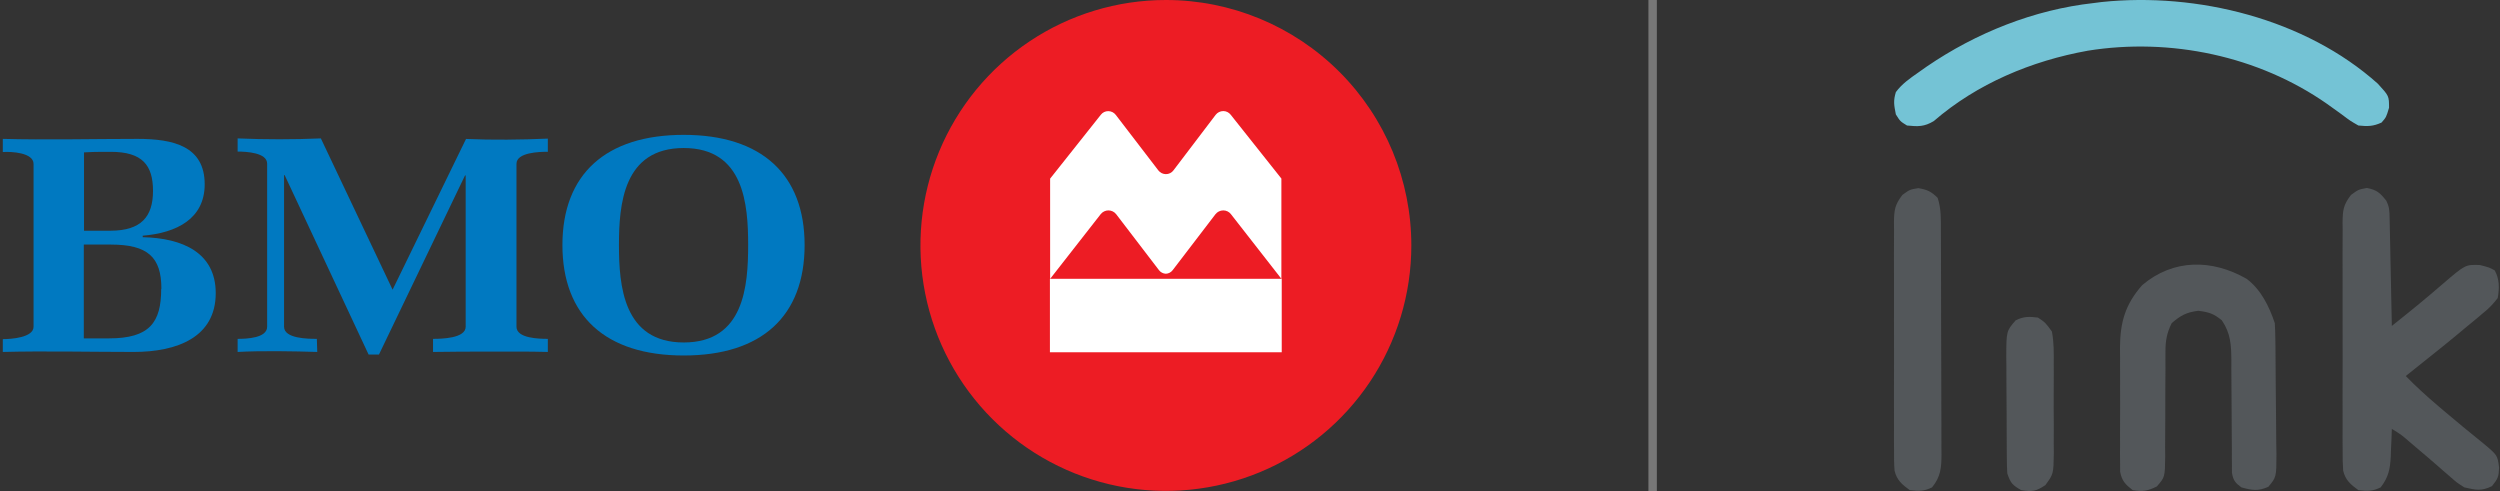
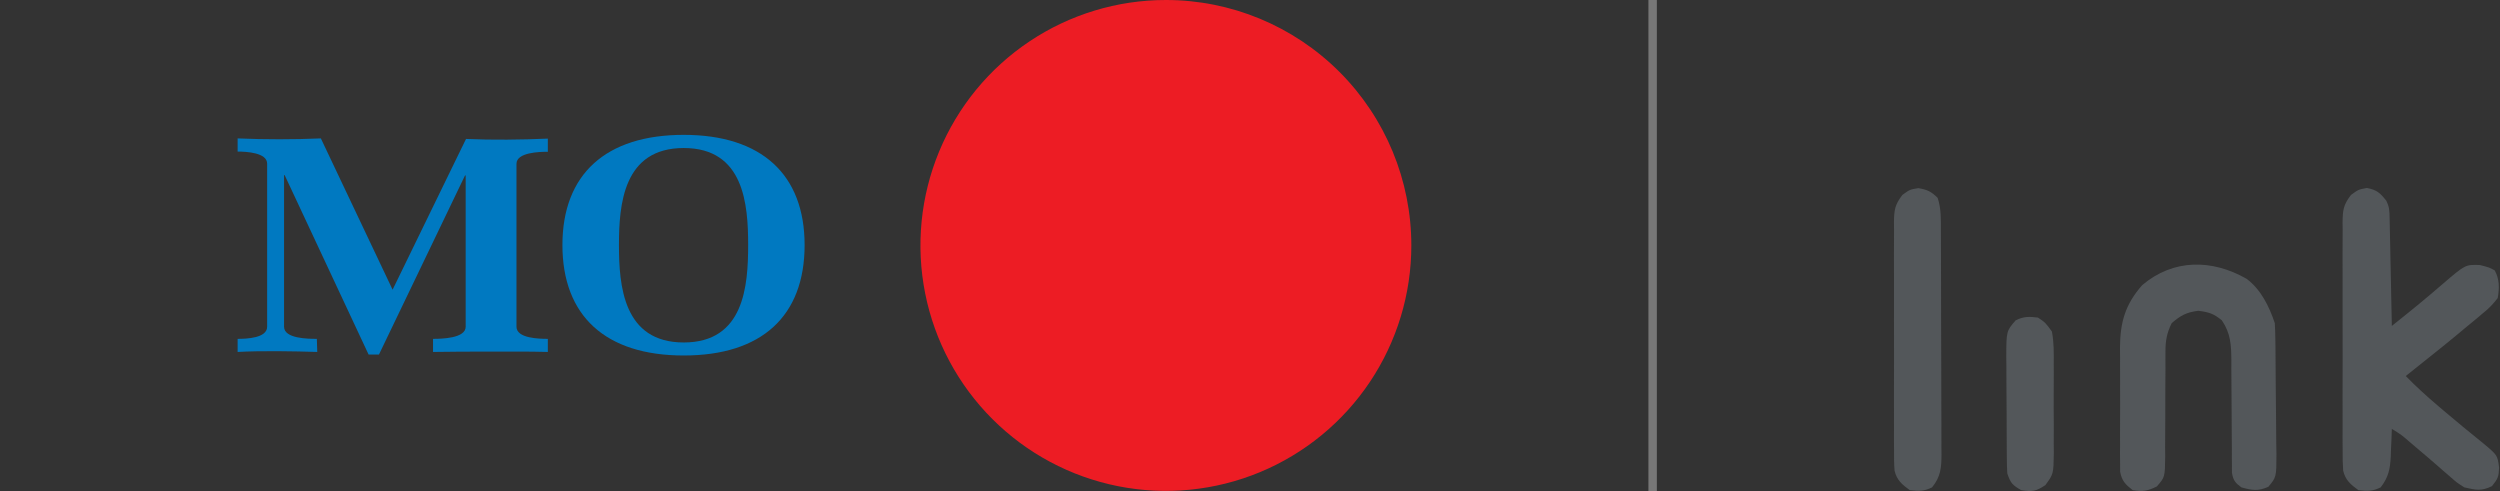
<svg xmlns="http://www.w3.org/2000/svg" width="891" height="175" viewBox="0 0 891 175">
  <rect x="0" y="0" width="891" height="175" fill="#333333" stroke="none" />
  <g id="Link-Investments-copy">
    <path id="K" fill="#53575a" stroke="none" d="M 843.571 66.992 C 847.101 67.667 848.252 68.741 850.46 71.518 C 851.594 73.783 851.605 75.123 851.657 77.643 C 851.677 78.497 851.697 79.35 851.717 80.23 C 851.734 81.153 851.75 82.076 851.767 83.027 C 851.788 83.971 851.809 84.915 851.83 85.887 C 851.895 88.909 851.953 91.932 852.012 94.954 C 852.055 97 852.098 99.046 852.142 101.092 C 852.248 106.114 852.349 111.136 852.446 116.158 C 858.651 111.24 864.769 106.254 870.746 101.063 C 878.664 94.279 878.664 94.279 883.852 94.458 C 887.203 95.326 887.203 95.326 889.127 96.38 C 890.856 99.529 890.796 102.784 890.183 106.238 C 888.42 108.496 887.085 109.897 884.907 111.632 C 884.368 112.092 883.829 112.551 883.274 113.025 C 881.623 114.423 879.947 115.788 878.266 117.15 C 877.317 117.943 876.369 118.736 875.391 119.553 C 872.731 121.758 870.044 123.924 867.342 126.078 C 866.388 126.843 865.435 127.608 864.452 128.396 C 862.108 130.273 859.762 132.146 857.411 134.015 C 861.092 137.788 864.938 141.268 868.956 144.679 C 869.56 145.195 870.165 145.711 870.788 146.242 C 875.473 150.226 880.219 154.127 885.012 157.982 C 890.112 162.229 890.112 162.229 890.679 166.689 C 890.541 169.93 890.273 170.607 888.134 173.261 C 884.311 175.13 882.378 174.635 878.266 173.695 C 875.651 172.029 875.651 172.029 873.176 169.851 C 872.253 169.056 871.33 168.26 870.379 167.441 C 869.65 166.797 869.65 166.797 868.905 166.14 C 866.651 164.16 864.36 162.224 862.069 160.287 C 860.924 159.318 859.781 158.346 858.643 157.37 C 855.726 154.853 855.726 154.853 852.446 152.863 C 852.409 153.951 852.372 155.039 852.334 156.161 C 852.268 157.603 852.202 159.046 852.136 160.489 C 852.113 161.204 852.091 161.92 852.068 162.657 C 851.845 167.09 851.285 170.069 848.474 173.695 C 845.605 175.128 843.711 175.061 840.529 174.687 C 837.8 172.708 835.884 171.116 835.104 167.732 C 834.917 165.249 834.893 162.809 834.922 160.318 C 834.913 159.378 834.904 158.437 834.895 157.467 C 834.873 154.361 834.888 151.257 834.905 148.151 C 834.901 145.99 834.896 143.829 834.89 141.669 C 834.883 137.142 834.893 132.616 834.917 128.09 C 834.945 122.288 834.929 116.488 834.899 110.687 C 834.881 106.226 834.887 101.765 834.9 97.304 C 834.903 95.165 834.899 93.026 834.887 90.887 C 834.875 87.897 834.894 84.908 834.922 81.918 C 834.911 81.035 834.901 80.151 834.891 79.241 C 834.966 74.863 835.146 73.053 837.897 69.477 C 840.529 67.55 840.529 67.55 843.571 66.992 Z" />
    <path id="N" fill="#53575a" stroke="none" d="M 800.663 99.356 C 805.795 103.152 808.76 109.239 810.737 115.166 C 810.849 116.955 810.905 118.748 810.929 120.541 C 810.945 121.64 810.961 122.739 810.977 123.872 C 811.021 128.884 811.062 133.895 811.085 138.908 C 811.098 141.555 811.126 144.201 811.167 146.849 C 811.221 150.661 811.243 154.472 811.257 158.284 C 811.28 159.469 811.302 160.655 811.325 161.876 C 811.305 170.034 811.305 170.034 808.447 173.484 C 804.8 175.124 802.635 174.754 798.821 173.695 C 796.612 172.06 795.924 171.213 795.466 168.481 C 795.464 167.606 795.461 166.732 795.459 165.831 C 795.449 164.838 795.439 163.845 795.429 162.821 C 795.432 161.748 795.435 160.676 795.438 159.571 C 795.427 158.466 795.417 157.361 795.405 156.223 C 795.371 152.685 795.356 149.147 795.345 145.609 C 795.33 140.962 795.297 136.316 795.252 131.67 C 795.255 130.604 795.258 129.537 795.261 128.438 C 795.206 122.961 795.043 118.865 791.869 114.174 C 789 111.786 787.207 111.237 783.49 110.764 C 779.248 111.285 777.221 112.392 773.994 115.166 C 772.271 118.631 771.762 121.425 771.77 125.271 C 771.765 126.77 771.765 126.77 771.759 128.3 C 771.763 129.369 771.767 130.437 771.771 131.538 C 771.756 133.81 771.74 136.081 771.723 138.353 C 771.706 141.928 771.698 145.502 771.705 149.077 C 771.707 152.531 771.679 155.984 771.647 159.439 C 771.657 160.509 771.667 161.58 771.678 162.683 C 771.581 170.074 771.581 170.074 768.683 173.377 C 765.465 174.978 763.639 175.29 760.091 174.687 C 757.468 172.636 756.263 171.452 755.615 168.149 C 755.611 167.177 755.608 166.205 755.605 165.204 C 755.592 164.098 755.58 162.992 755.567 161.852 C 755.575 160.66 755.583 159.469 755.591 158.241 C 755.588 157.011 755.584 155.78 755.58 154.512 C 755.576 151.24 755.592 147.969 755.615 144.697 C 755.622 142.702 755.615 140.708 755.601 138.714 C 755.576 134.868 755.579 131.024 755.591 127.179 C 755.583 125.996 755.575 124.812 755.567 123.593 C 755.666 114.755 757.452 108.486 763.447 101.658 C 774.561 92.187 788.4 92.341 800.663 99.356 Z" />
    <path id="I" fill="#53575a" stroke="none" d="M 683.687 67.054 C 686.881 67.597 688.3 68.252 690.577 70.526 C 691.906 74.509 691.724 78.349 691.73 82.503 C 691.735 83.424 691.74 84.346 691.745 85.295 C 691.759 88.347 691.766 91.398 691.771 94.45 C 691.777 96.569 691.783 98.688 691.789 100.807 C 691.799 105.252 691.805 109.697 691.808 114.142 C 691.814 119.838 691.838 125.535 691.866 131.231 C 691.884 135.609 691.89 139.987 691.891 144.364 C 691.894 146.464 691.902 148.565 691.915 150.665 C 691.932 153.602 691.93 156.539 691.924 159.477 C 691.933 160.345 691.942 161.213 691.951 162.107 C 691.919 166.778 691.656 169.914 688.591 173.695 C 685.722 175.128 683.827 175.061 680.646 174.687 C 677.917 172.708 676.001 171.116 675.221 167.732 C 675.033 165.249 675.01 162.809 675.038 160.318 C 675.03 159.378 675.021 158.437 675.012 157.467 C 674.99 154.361 675.004 151.257 675.021 148.151 C 675.018 145.99 675.013 143.829 675.007 141.669 C 675 137.142 675.01 132.616 675.033 128.09 C 675.062 122.288 675.045 116.488 675.016 110.687 C 674.998 106.226 675.003 101.765 675.016 97.304 C 675.02 95.165 675.016 93.026 675.004 90.887 C 674.991 87.897 675.011 84.908 675.038 81.918 C 675.028 81.035 675.018 80.151 675.008 79.241 C 675.083 74.862 675.264 73.052 678.013 69.473 C 680.646 67.55 680.646 67.55 683.687 67.054 Z" />
    <path id="L" fill="#53575a" stroke="none" d="M 726.327 113.182 C 728.966 114.961 728.966 114.961 731.292 118.142 C 732.038 122.004 731.988 125.813 731.952 129.737 C 731.956 130.863 731.961 131.989 731.966 133.149 C 731.969 135.527 731.96 137.905 731.94 140.283 C 731.913 143.922 731.939 147.558 731.971 151.197 C 731.968 153.509 731.961 155.821 731.952 158.133 C 731.962 159.22 731.972 160.307 731.982 161.427 C 731.866 168.946 731.866 168.946 728.958 172.901 C 725.743 175.084 724.182 175.336 720.369 174.687 C 717.254 172.922 716.554 172.184 715.403 168.735 C 715.302 167.133 715.256 165.528 715.243 163.923 C 715.234 162.946 715.224 161.969 715.214 160.963 C 715.21 159.909 715.206 158.855 715.202 157.769 C 715.196 156.684 715.19 155.599 715.184 154.481 C 715.175 152.184 715.169 149.888 715.165 147.591 C 715.155 144.079 715.124 140.568 715.093 137.057 C 715.086 134.826 715.081 132.595 715.077 130.364 C 715.065 129.314 715.053 128.264 715.04 127.182 C 715.068 118.002 715.068 118.002 718.382 114.174 C 721.251 112.742 723.146 112.808 726.327 113.182 Z" />
-     <path id="Logo" fill="#74c3d5" stroke="none" d="M 847.481 29.853 C 851.453 34.196 851.453 34.196 851.453 38.409 C 850.46 41.757 850.46 41.757 848.784 43.679 C 845.76 45.068 843.848 45.058 840.529 44.733 C 837.612 43.059 837.612 43.059 834.571 40.765 C 833.428 39.937 832.283 39.113 831.134 38.293 C 830.551 37.875 829.967 37.457 829.366 37.027 C 804.915 19.925 773.457 13.348 744.078 18.073 C 724.088 21.671 704.664 29.786 689.227 43.129 C 685.832 45.206 683.567 45.128 679.653 44.733 C 677.232 43.245 677.232 43.245 675.681 40.765 C 675.018 37.402 674.742 35.975 675.681 32.829 C 677.867 29.887 680.634 27.969 683.625 25.885 C 684.625 25.179 685.625 24.473 686.655 23.746 C 704.271 11.706 724.903 3.441 746.188 1.085 C 747.602 0.904 747.602 0.904 749.043 0.72 C 783.015 -2.829 821.653 6.714 847.481 29.853 Z" />
  </g>
  <g id="Line">
    <path id="Line" fill="none" stroke="#848484" stroke-width="3" stroke-opacity="0.84" stroke-linecap="round" stroke-linejoin="round" d="M 589 175 L 589 0" />
  </g>
  <g id="BMO">
    <path id="Circle" fill="#ed1c24" stroke="none" d="M 415.522 0 C 398.223 0 381.308 5.13 366.923 14.743 C 352.538 24.355 341.325 38.017 334.704 54.001 C 328.083 69.986 326.351 87.575 329.726 104.544 C 333.101 121.513 341.433 137.1 353.668 149.334 C 365.901 161.568 381.486 169.899 398.457 173.275 C 415.428 176.65 433.014 174.918 448.998 168.297 C 464.982 161.676 478.646 150.464 488.258 136.078 C 497.87 121.692 503 104.779 503 87.478 C 503 64.277 493.783 42.027 477.38 25.622 C 460.972 9.216 438.725 0 415.522 0 Z" />
-     <path id="Logo" fill="#ffffff" stroke="none" d="M 412.849 60.748 L 397.663 40.945 C 397.348 40.528 396.938 40.191 396.473 39.959 C 396.004 39.727 395.49 39.607 394.965 39.608 C 394.458 39.605 393.957 39.72 393.502 39.943 C 393.047 40.167 392.649 40.493 392.341 40.896 L 374.264 63.664 L 374.264 99.385 L 392.292 76.324 C 392.621 75.909 393.037 75.572 393.513 75.341 C 393.989 75.109 394.51 74.989 395.038 74.988 C 395.574 74.986 396.102 75.108 396.582 75.344 C 397.064 75.58 397.484 75.924 397.81 76.349 L 413.069 96.298 C 413.356 96.673 413.724 96.98 414.144 97.198 C 414.563 97.416 415.025 97.541 415.498 97.562 C 415.974 97.545 416.435 97.424 416.855 97.205 C 417.275 96.986 417.643 96.677 417.93 96.298 L 433.189 76.349 C 433.518 75.928 433.938 75.587 434.417 75.351 C 434.897 75.116 435.425 74.992 435.961 74.988 C 436.489 74.983 437.014 75.101 437.49 75.333 C 437.966 75.565 438.382 75.904 438.704 76.324 L 456.686 99.36 L 456.686 63.64 L 438.606 40.872 C 438.294 40.468 437.892 40.142 437.434 39.919 C 436.975 39.695 436.468 39.581 435.961 39.584 C 435.439 39.588 434.925 39.711 434.456 39.942 C 433.991 40.174 433.581 40.508 433.263 40.92 L 418.196 60.748 C 417.884 61.16 417.478 61.492 417.013 61.72 C 416.551 61.948 416.04 62.064 415.522 62.061 C 415.008 62.059 414.497 61.94 414.035 61.712 C 413.573 61.485 413.167 61.155 412.849 60.748 Z M 456.808 125.555 L 374.191 125.555 L 374.191 99.36 L 456.808 99.36 L 456.808 125.555 Z" />
    <path id="O" fill="#0079c1" stroke="none" d="M 266.641 87.332 C 266.641 101.912 265.207 122.056 243.678 122.056 C 222.149 122.056 220.593 101.814 220.593 87.332 C 220.593 72.849 222.149 52.754 243.678 52.754 C 265.207 52.754 266.641 72.898 266.641 87.332 Z M 286.761 87.332 C 286.761 62.182 271.404 48.064 243.678 48.064 C 215.952 48.064 200.449 62.061 200.449 87.332 C 200.449 112.603 215.831 126.697 243.678 126.697 C 271.525 126.697 286.761 112.628 286.761 87.332 Z" />
    <path id="M" fill="#0079c1" stroke="none" d="M 174.692 125.312 C 167.888 125.312 161.108 125.312 154.329 125.433 L 154.329 120.768 C 157.415 120.768 165.968 120.598 165.968 116.443 L 165.968 62.547 L 165.726 62.547 L 135.06 126.357 L 131.366 126.357 L 101.454 62.425 L 101.235 62.425 L 101.235 116.443 C 101.235 120.695 109.715 120.768 112.923 120.768 L 113.069 125.433 C 104.588 125.166 93.022 124.972 84.687 125.433 L 84.687 120.768 C 87.919 120.768 95.209 120.501 95.209 116.443 L 95.209 58.319 C 95.209 54.358 87.676 54.018 84.687 54.018 L 84.687 49.328 C 94.407 49.741 104.71 49.741 114.357 49.328 L 139.92 103.248 L 166.09 49.522 C 175.372 49.935 185.87 49.814 195.249 49.401 L 195.249 54.09 C 192.163 54.09 184.071 54.309 184.071 58.391 L 184.071 116.443 C 184.071 120.598 192.066 120.768 195.249 120.768 L 195.249 125.433 C 188.373 125.239 181.472 125.312 174.692 125.312 Z" />
-     <path id="B" fill="#0079c1" stroke="none" d="M 54.532 68.038 C 54.532 77.175 50.352 82.229 39.344 82.229 L 29.941 82.229 L 29.941 54.309 C 31.131 54.188 35.116 54.115 36.307 54.115 L 39.514 54.115 C 50.741 54.115 54.532 58.877 54.532 68.038 Z M 76.887 104.487 C 76.887 90.078 65.126 84.853 50.862 84.537 L 50.862 84.003 C 63.012 83.007 72.95 77.928 72.95 65.681 C 72.95 52.049 61.676 49.498 49.064 49.498 C 33.901 49.498 16.114 49.911 1 49.498 L 1 54.188 C 4.183 53.969 11.959 54.406 11.959 58.416 L 11.959 116.443 C 11.959 120.331 3.989 120.865 1 120.865 L 1 125.433 C 15.58 125.045 32.954 125.433 47.655 125.433 C 63.109 125.433 76.887 120.209 76.887 104.487 Z M 57.447 103.005 C 57.447 114.936 53.292 120.598 38.858 120.598 L 29.868 120.598 L 29.868 87.162 L 39.442 87.162 C 52.636 87.162 57.52 91.608 57.52 102.908 L 57.447 103.005 Z" />
  </g>
</svg>